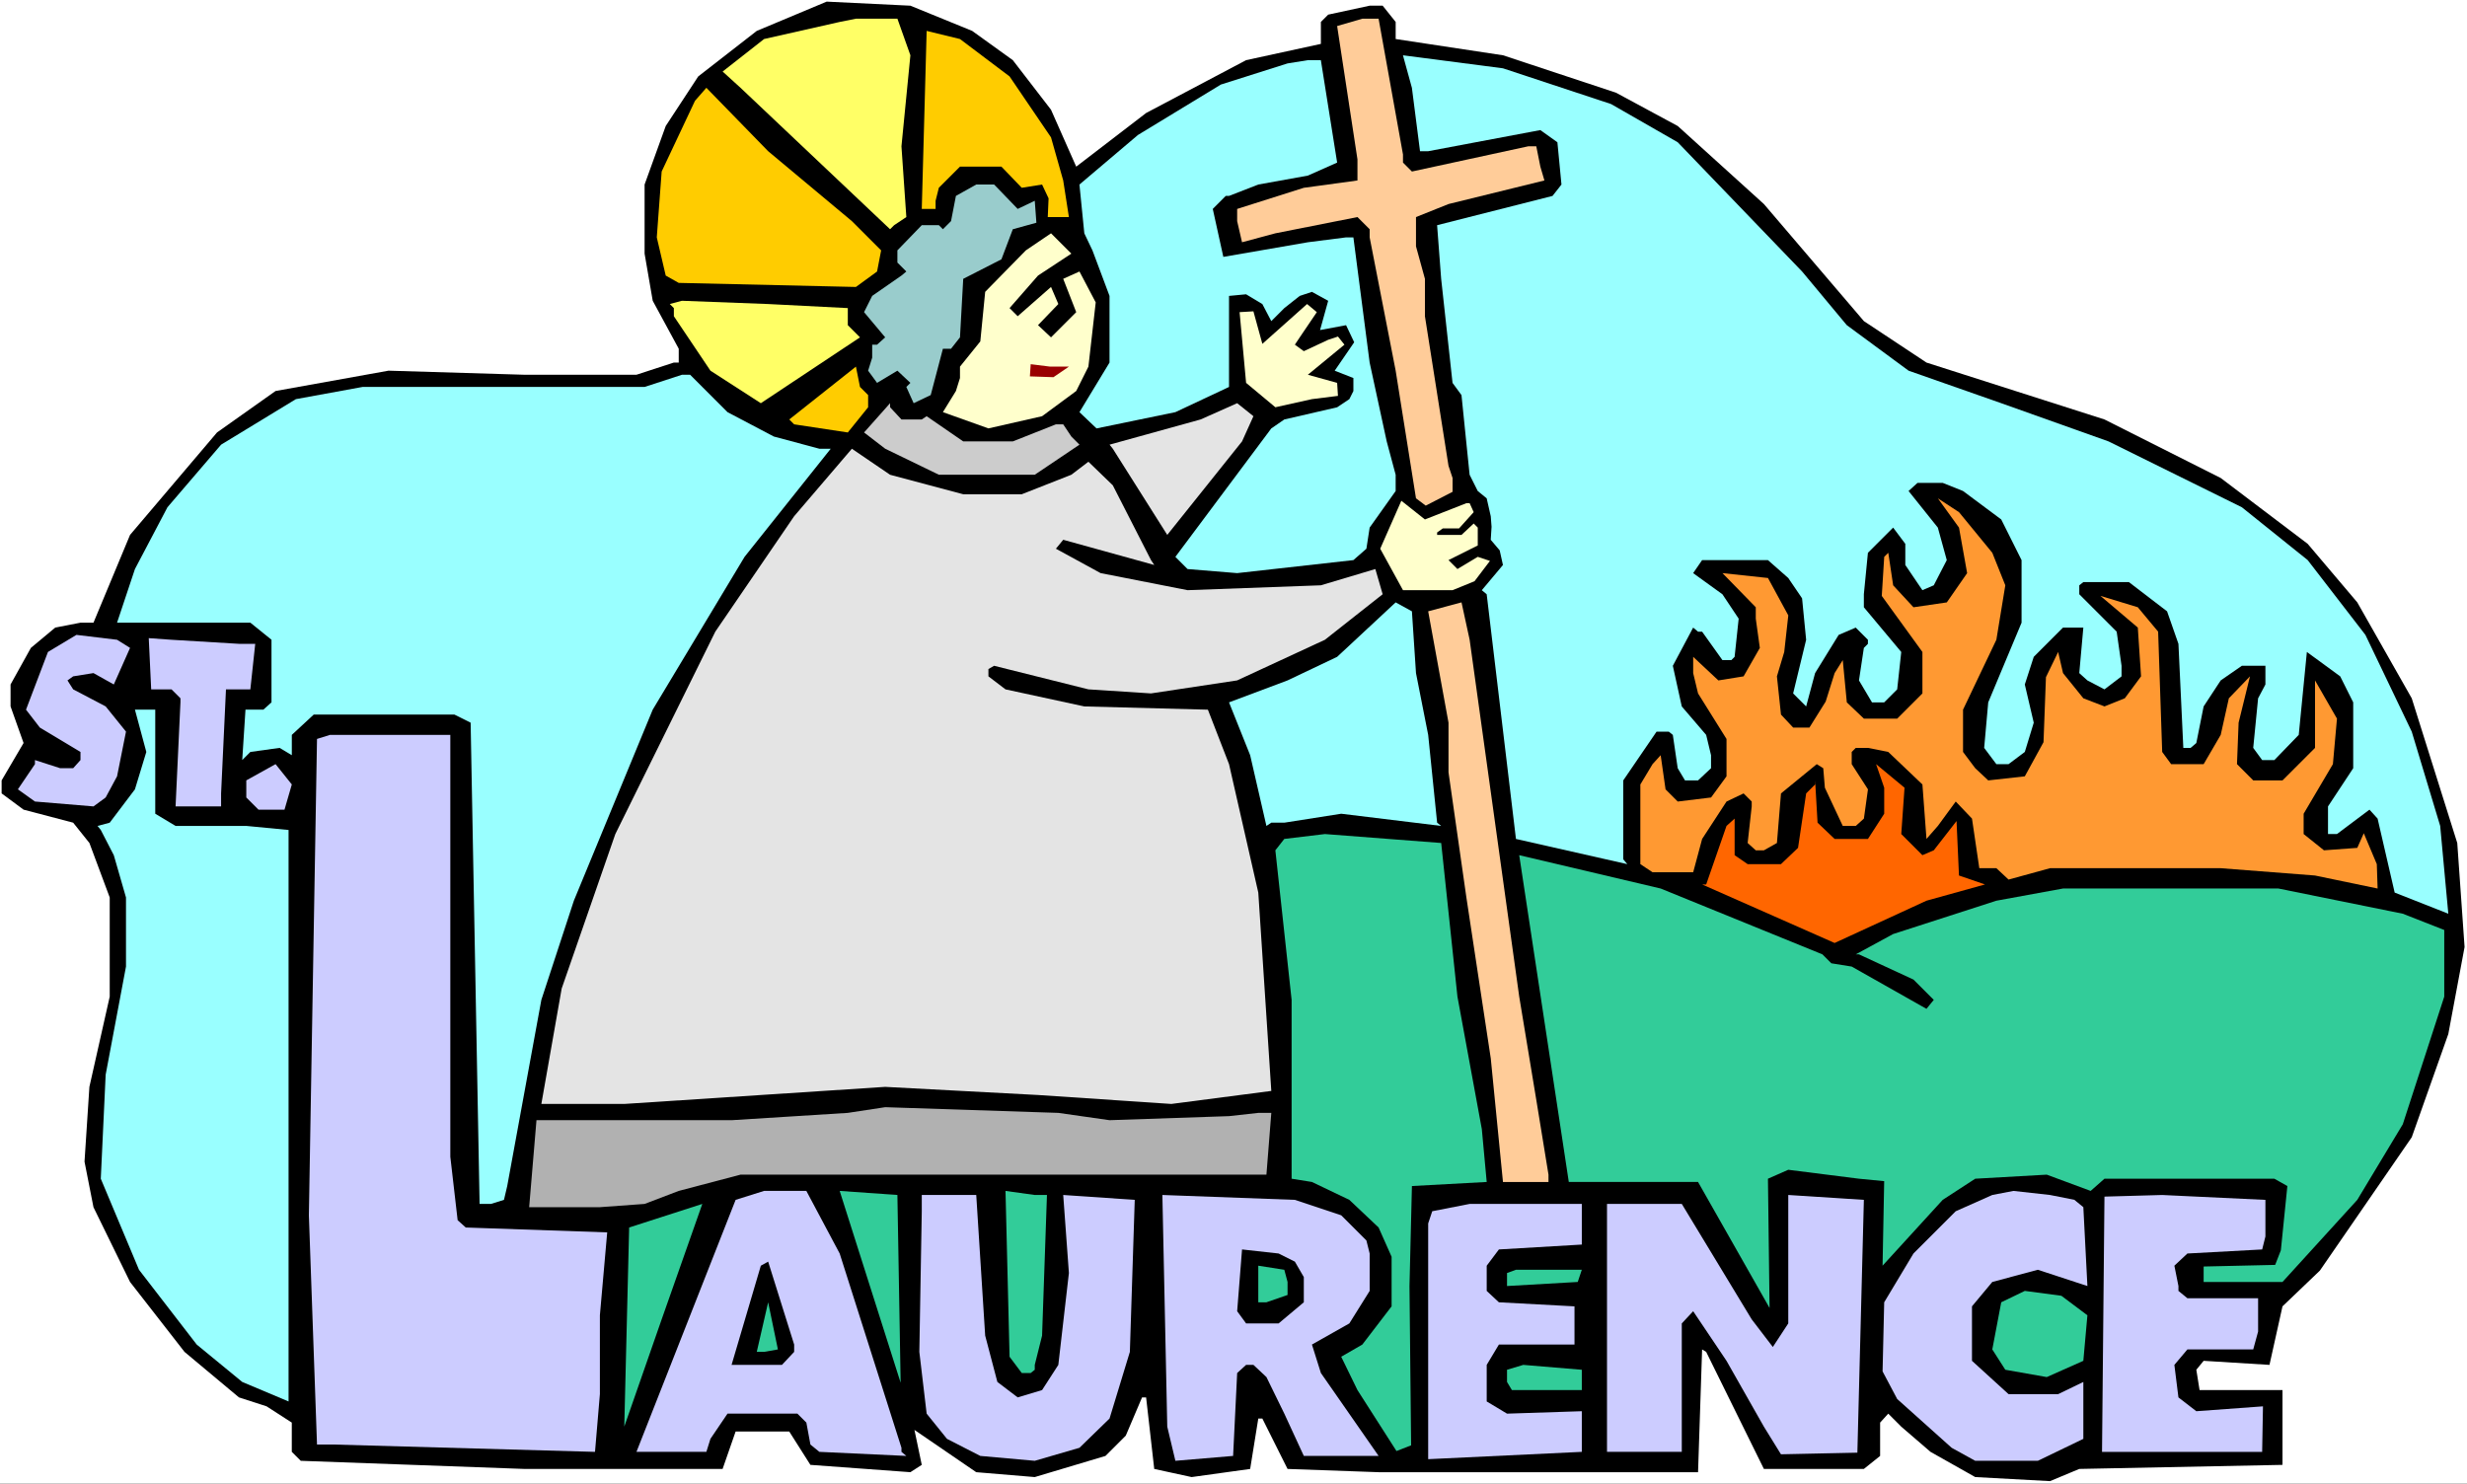
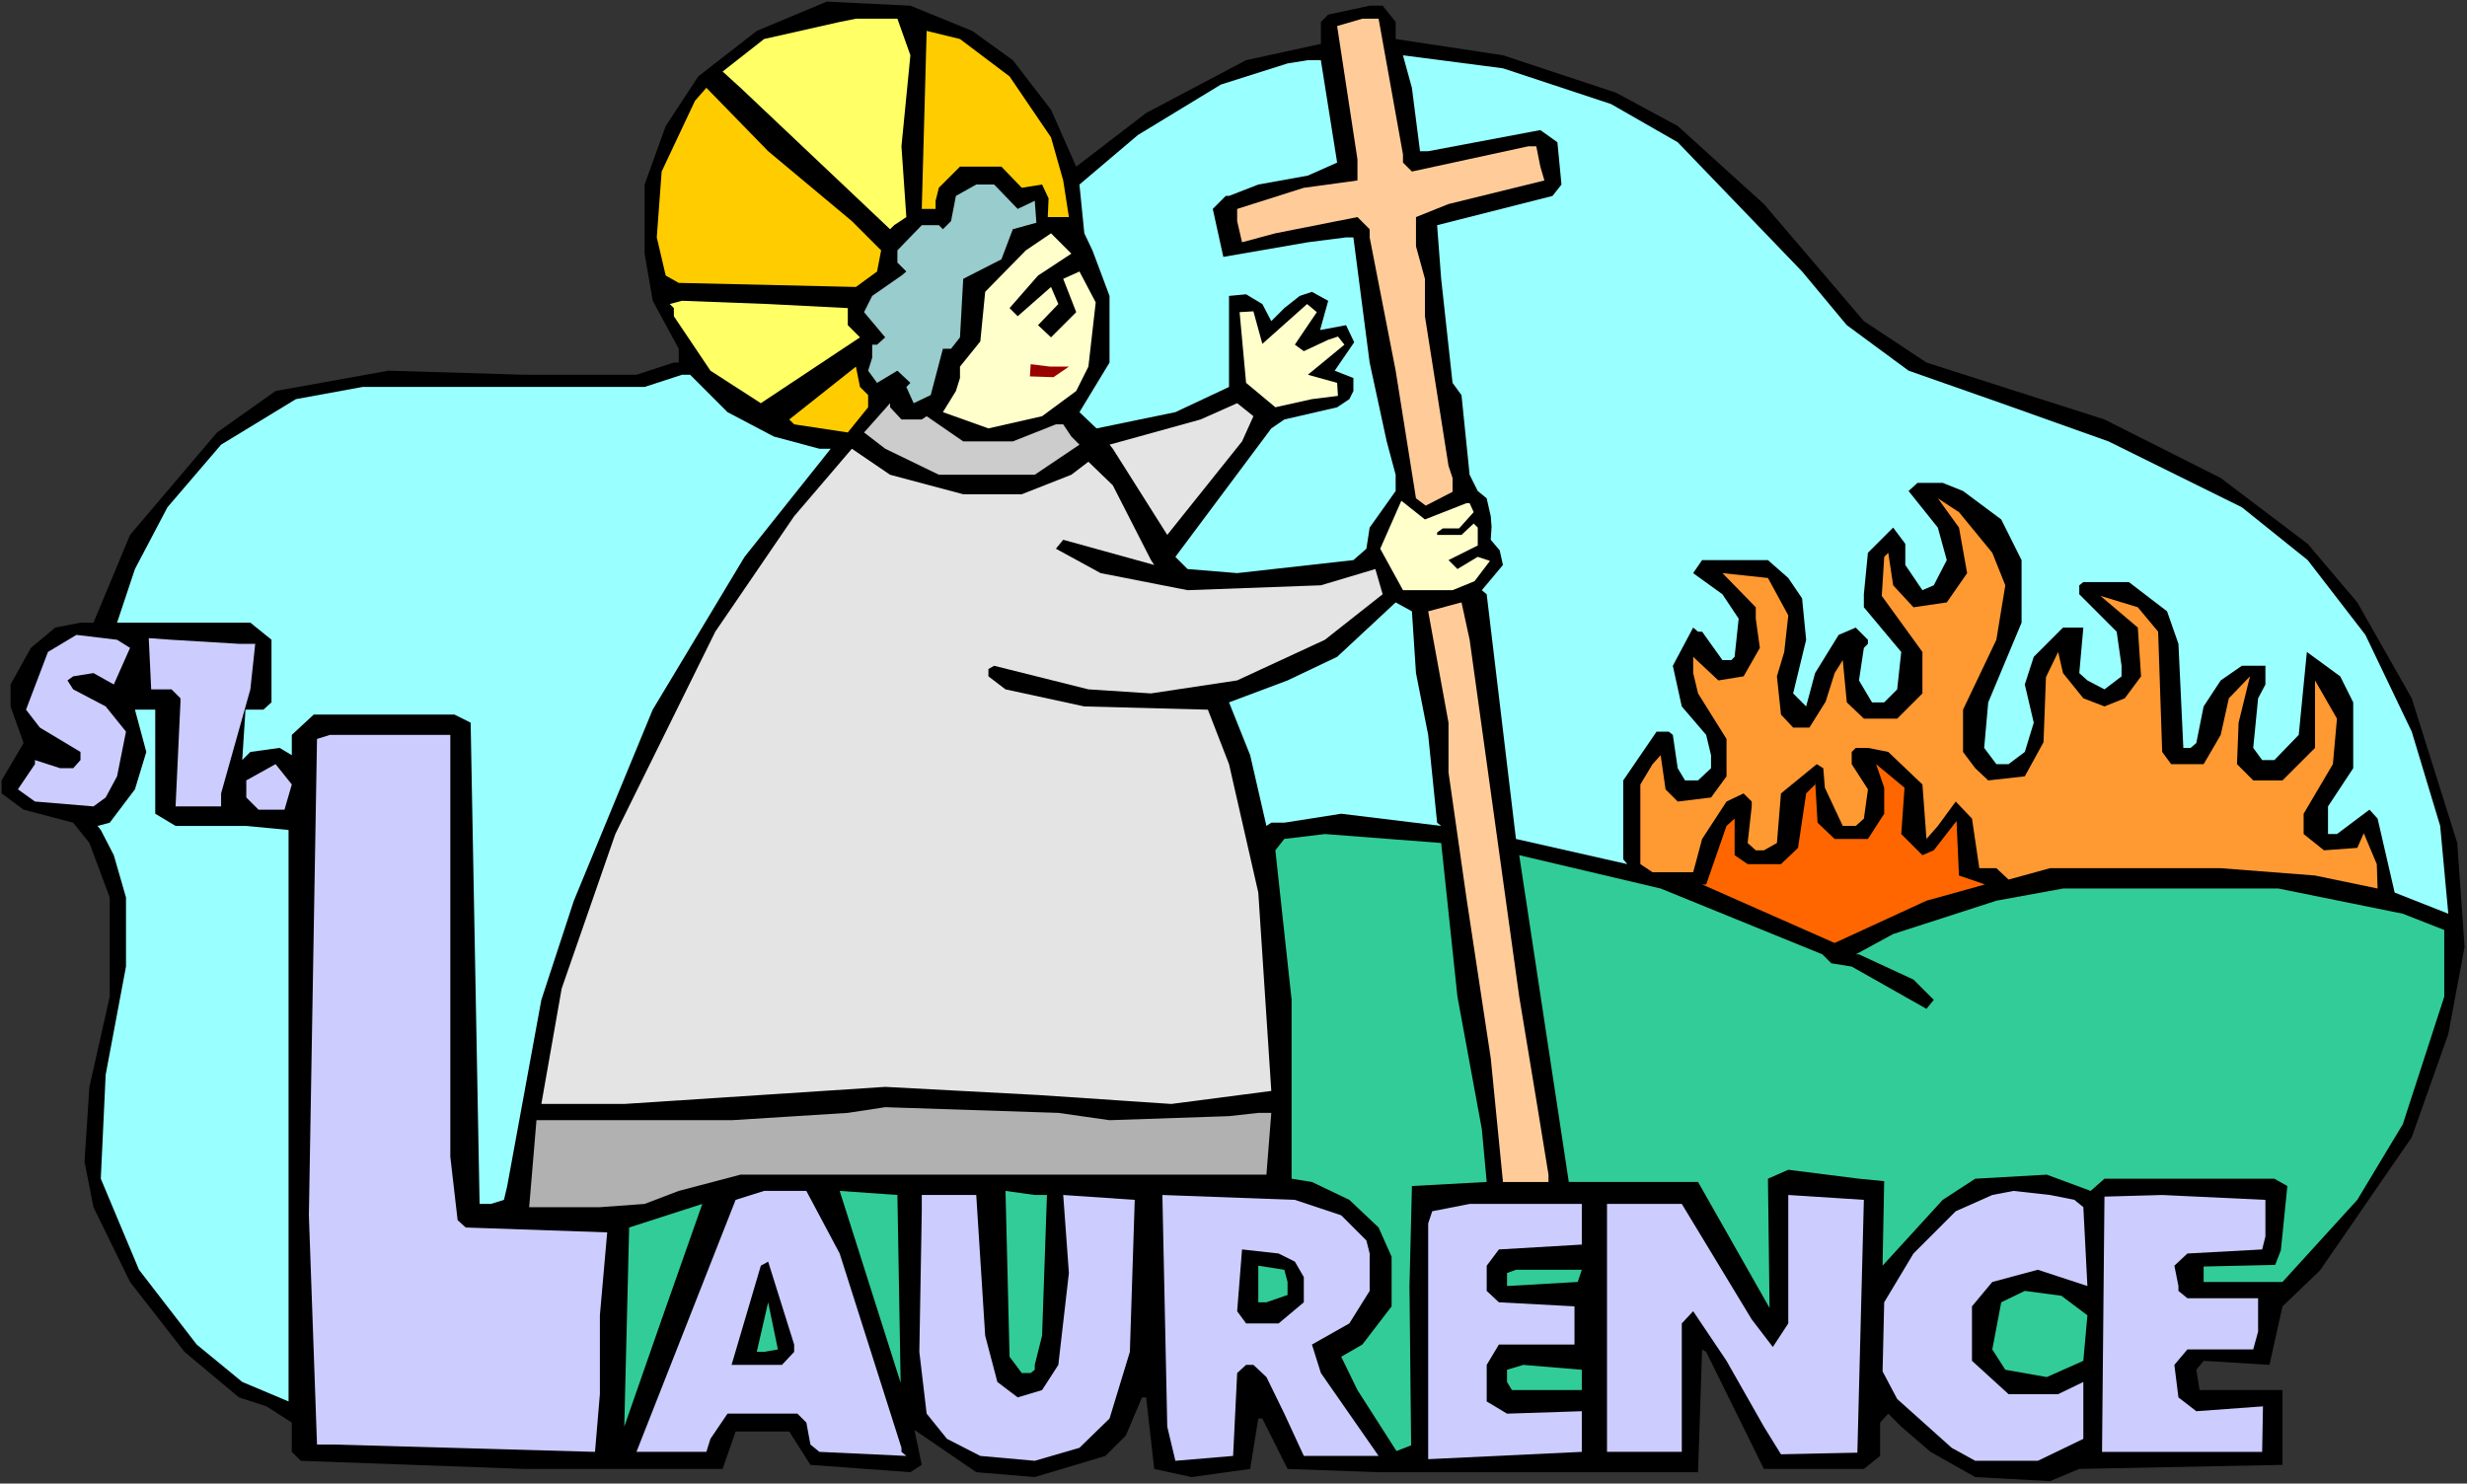
<svg xmlns="http://www.w3.org/2000/svg" xmlns:ns1="http://sodipodi.sourceforge.net/DTD/sodipodi-0.dtd" xmlns:ns2="http://www.inkscape.org/namespaces/inkscape" version="1.0" width="129.766mm" height="78.044mm" id="svg48" ns1:docname="Laurence.wmf">
  <rect width="100%" height="100%" fill="#333333" stroke="none" />
  <ns1:namedview id="namedview48" pagecolor="#ffffff" bordercolor="#000000" borderopacity="0.25" ns2:showpageshadow="2" ns2:pageopacity="0.0" ns2:pagecheckerboard="0" ns2:deskcolor="#d1d1d1" ns2:document-units="mm" />
  <defs id="defs1">
    <pattern id="WMFhbasepattern" patternUnits="userSpaceOnUse" width="6" height="6" x="0" y="0" />
  </defs>
-   <path style="fill:#ffffff;fill-opacity:1;fill-rule:evenodd;stroke:none" d="M 0,294.97 H 490.455 V 0 H 0 Z" id="path1" />
  <path style="fill:#000000;fill-opacity:1;fill-rule:evenodd;stroke:none" d="m 193.273,6.142 8.08,5.819 7.595,9.859 5.01,11.314 13.898,-10.667 19.877,-10.506 14.867,-3.233 V 4.364 l 1.454,-1.455 8.242,-1.778 h 2.586 l 2.586,3.233 v 3.394 l 21.331,3.233 22.462,7.435 12.282,6.627 17.13,15.516 19.877,23.274 12.443,8.243 35.39,11.314 23.109,11.637 17.291,13.092 9.858,11.637 10.827,19.072 9.05,28.77 1.454,20.688 -3.232,17.294 -7.272,20.527 -18.261,26.507 -7.434,7.112 -2.586,11.637 -13.09,-0.808 -1.454,1.778 0.646,4.041 h 16.483 v 14.87 l -40.4,0.808 -5.818,2.424 -14.867,-0.808 -8.888,-5.01 -5.818,-5.01 -2.586,-2.586 -1.616,1.778 v 6.627 l -3.232,2.586 H 350.672 l -11.474,-23.274 -0.808,-0.485 -0.808,24.406 h -63.509 l -18.099,-0.647 -5.01,-10.021 h -0.808 l -1.616,10.021 -11.635,1.616 -7.434,-1.616 -1.616,-14.223 h -0.808 l -3.232,7.596 -4.04,4.041 -14.059,4.202 -11.635,-0.97 -12.282,-8.405 1.454,6.95 -2.262,1.455 -19.877,-1.455 -4.202,-6.627 h -10.666 l -2.586,7.435 h -39.43 l -44.44,-1.616 -1.778,-1.778 v -5.819 l -5.01,-3.233 -5.494,-1.778 -10.827,-9.051 -10.827,-13.9 -7.272,-14.87 -1.778,-9.051 0.97,-14.87 4.04,-17.941 V 178.437 L 17.776,167.608 14.544,163.567 4.686,160.981 0.323,157.749 v -2.586 l 4.363,-7.435 -2.586,-7.273 v -4.364 l 4.04,-7.273 4.848,-4.041 5.01,-0.97 h 2.586 l 7.272,-17.456 17.291,-20.365 11.635,-8.243 22.462,-4.041 26.987,0.808 h 22.301 l 7.434,-2.424 h 0.97 v -2.748 l -5.171,-9.536 -1.616,-9.374 V 36.689 l 4.202,-11.637 6.464,-9.859 11.635,-9.051 13.898,-5.819 16.645,0.808 z" id="path2" />
  <path style="fill:#ffff66;fill-opacity:1;fill-rule:evenodd;stroke:none" d="m 180.992,10.991 -1.778,18.102 0.97,14.062 -2.424,1.616 -0.808,0.808 -29.734,-28.123 -3.555,-3.233 8.242,-6.465 15.029,-3.394 3.232,-0.647 h 8.242 z" id="path3" />
  <path style="fill:#ffcc99;fill-opacity:1;fill-rule:evenodd;stroke:none" d="m 278.921,30.709 v 1.616 l 1.778,1.778 23.109,-5.01 h 1.616 l 0.808,4.041 0.808,2.748 -19.069,4.687 -6.464,2.586 v 5.819 l 1.778,6.465 v 7.435 l 4.686,29.739 0.808,2.424 v 2.748 l -5.333,2.748 -1.939,-1.455 -4.04,-25.376 -5.171,-26.507 v -1.616 l -2.424,-2.424 -16.322,3.233 -6.626,1.778 -0.97,-4.202 v -2.424 l 13.251,-4.202 10.666,-1.455 v -4.202 l -4.04,-26.507 5.01,-1.455 h 3.232 z" id="path4" />
  <path style="fill:#ffcc00;fill-opacity:1;fill-rule:evenodd;stroke:none" d="m 200.707,15.193 8.242,12.122 2.424,8.566 1.131,7.273 h -4.202 l 0.162,-3.717 -1.293,-2.748 -4.04,0.647 -4.04,-4.202 h -8.242 l -4.202,4.202 -0.646,2.586 v 1.616 h -2.747 l 0.97,-35.396 6.626,1.616 z" id="path5" />
  <path style="fill:#99ffff;fill-opacity:1;fill-rule:evenodd;stroke:none" d="m 320.291,20.688 13.251,7.596 24.725,25.699 8.888,10.667 12.282,9.051 18.422,6.465 21.331,7.596 26.502,13.092 13.09,10.506 11.474,14.87 9.211,19.234 5.656,18.749 1.616,17.456 -10.666,-4.202 -3.394,-14.708 -1.616,-1.778 -6.464,4.849 h -1.778 v -5.495 l 5.01,-7.596 v -13.092 l -2.586,-5.172 -6.626,-4.849 -1.616,16.486 -4.848,5.01 h -2.424 l -1.778,-2.424 0.97,-9.859 1.454,-2.748 v -3.717 h -4.686 l -4.202,2.909 -3.394,5.172 -1.454,7.273 -1.131,0.97 h -1.454 l -0.97,-20.688 -2.262,-6.465 -7.595,-5.819 h -9.05 l -0.808,0.647 v 1.778 l 7.434,7.435 0.97,6.788 v 2.101 l -3.394,2.586 -3.394,-1.778 -1.616,-1.455 0.808,-9.051 h -4.04 l -5.818,5.819 -1.778,5.495 1.778,7.596 -1.778,5.819 -3.232,2.424 h -2.424 l -2.424,-3.233 0.808,-9.051 6.626,-15.839 v -12.445 l -4.04,-8.081 -7.595,-5.657 -4.04,-1.616 h -5.01 l -1.778,1.616 5.818,7.273 1.778,6.465 -2.586,5.01 -2.262,0.97 -3.394,-5.01 v -4.202 l -2.424,-3.233 -5.01,5.01 -0.808,8.243 v 2.586 l 7.434,8.89 -0.808,7.435 -2.586,2.586 h -2.424 l -2.586,-4.364 0.97,-6.465 0.808,-0.808 v -0.808 l -2.424,-2.424 -3.394,1.455 -4.686,7.596 -1.778,6.627 -2.586,-2.586 2.586,-10.667 -0.808,-8.243 -2.747,-4.041 -4.04,-3.556 h -13.09 l -1.778,2.586 5.818,4.202 3.232,4.849 -0.808,7.596 -0.646,0.647 h -1.778 l -4.04,-5.657 h -0.808 l -0.97,-0.808 -4.04,7.596 1.778,8.081 4.848,5.657 0.97,4.041 v 2.586 l -2.586,2.424 h -2.586 l -1.454,-2.424 -0.97,-6.627 -0.808,-0.647 h -2.424 l -6.626,9.698 v 15.678 l 0.808,0.97 -22.139,-5.01 -5.818,-48.65 -0.97,-0.808 4.202,-5.01 -0.646,-2.909 -1.778,-2.101 0.162,-2.586 -0.162,-2.101 -0.808,-3.556 -1.778,-1.455 -1.616,-3.233 -1.616,-15.84 -1.778,-2.424 -2.262,-20.688 -0.808,-10.667 22.947,-5.819 1.778,-2.263 -0.808,-8.405 -3.394,-2.424 -22.301,4.202 h -1.616 l -1.616,-12.607 -1.778,-6.465 19.877,2.586 z" id="path6" />
  <path style="fill:#99ffff;fill-opacity:1;fill-rule:evenodd;stroke:none" d="m 265.832,32.326 -5.818,2.586 -9.858,1.778 -5.818,2.263 h -0.646 l -2.586,2.586 2.101,9.536 16.806,-2.909 7.595,-0.97 h 1.454 l 3.232,24.891 3.394,15.678 1.778,6.627 v 3.233 l -5.171,7.273 -0.646,4.202 -2.586,2.263 -23.109,2.586 -9.858,-0.808 -2.424,-2.424 19.069,-25.537 2.586,-1.778 10.504,-2.424 2.424,-1.616 0.808,-1.616 v -2.586 l -3.717,-1.455 3.878,-5.657 -1.616,-3.394 -5.171,0.97 1.616,-5.819 -3.232,-1.778 -2.424,0.808 -3.07,2.424 -2.586,2.586 -1.778,-3.394 -3.232,-1.94 -3.394,0.323 v 18.102 l -10.666,5.01 -15.675,3.233 -3.394,-3.233 5.979,-9.859 v -13.253 l -3.394,-9.051 -1.616,-3.394 -0.97,-9.698 11.635,-9.859 16.483,-10.021 13.251,-4.202 4.04,-0.647 h 2.586 z" id="path7" />
  <path style="fill:#ffcc00;fill-opacity:1;fill-rule:evenodd;stroke:none" d="m 169.357,43.963 5.818,5.819 -0.808,4.202 -4.202,3.071 -35.229,-0.808 -2.586,-1.455 -1.778,-7.596 0.97,-13.092 6.626,-14.062 2.262,-2.586 12.282,12.607 z" id="path8" />
  <path style="fill:#99cccc;fill-opacity:1;fill-rule:evenodd;stroke:none" d="m 202.323,41.538 3.394,-1.616 0.323,4.364 -4.686,1.293 -2.262,5.98 -7.595,3.879 -0.646,11.637 -1.778,2.263 h -1.616 l -2.424,9.213 -3.394,1.616 -1.454,-3.233 0.808,-0.808 -2.586,-2.424 -4.04,2.424 -1.778,-2.424 0.808,-2.586 v -2.586 h 0.97 l 1.616,-1.455 -4.202,-5.01 1.616,-3.233 5.818,-4.041 0.97,-0.808 -1.778,-1.778 v -2.424 l 4.848,-5.01 h 3.394 l 0.808,0.808 1.616,-1.616 0.97,-5.01 4.04,-2.263 h 3.555 z" id="path9" />
  <path style="fill:#ffffcc;fill-opacity:1;fill-rule:evenodd;stroke:none" d="m 206.363,54.792 -5.656,6.465 1.616,1.616 6.626,-5.819 1.454,3.394 -4.04,4.202 2.586,2.424 5.01,-5.01 -2.586,-6.627 3.232,-1.455 3.232,6.142 -1.454,12.769 -2.424,4.849 -6.787,5.01 -10.666,2.424 -9.05,-3.233 2.586,-4.202 0.808,-2.586 V 72.894 l 4.04,-5.01 0.97,-9.859 8.08,-8.243 5.01,-3.394 4.04,4.041 z" id="path10" />
  <path style="fill:#ffff66;fill-opacity:1;fill-rule:evenodd;stroke:none" d="m 168.549,61.257 v 3.394 l 2.424,2.424 -19.715,13.092 -10.019,-6.465 -7.272,-10.829 v -1.616 l -0.808,-0.808 2.424,-0.647 17.13,0.647 z" id="path11" />
  <path style="fill:#ffffcc;fill-opacity:1;fill-rule:evenodd;stroke:none" d="m 250.965,68.368 8.888,-7.92 1.939,1.616 -3.394,5.01 -0.97,1.455 1.778,1.293 4.848,-2.263 1.939,-0.647 1.293,1.616 -7.272,5.98 5.818,1.616 0.162,2.586 -5.171,0.647 -7.272,1.616 -5.818,-4.849 -1.293,-14.062 2.747,-0.162 z" id="path12" />
  <path style="fill:#990000;fill-opacity:1;fill-rule:evenodd;stroke:none" d="m 212.504,72.894 -3.07,2.101 -4.686,-0.162 0.162,-2.424 3.878,0.485 z" id="path13" />
  <path style="fill:#ffcc00;fill-opacity:1;fill-rule:evenodd;stroke:none" d="m 172.589,78.551 v 2.424 l -4.04,5.01 -10.666,-1.616 -0.97,-0.97 13.251,-10.506 0.808,4.041 z" id="path14" />
  <path style="fill:#99ffff;fill-opacity:1;fill-rule:evenodd;stroke:none" d="m 144.632,81.945 9.211,4.849 9.05,2.424 h 2.262 l -17.13,21.496 -18.261,30.386 -15.675,37.982 -6.464,19.719 -6.787,37.013 -0.646,2.748 -2.586,0.808 H 95.344 L 93.566,143.687 90.334,142.071 H 62.378 l -4.363,4.041 v 4.041 l -2.424,-1.455 -5.818,0.808 -1.616,1.616 0.646,-10.021 h 3.555 l 1.616,-1.455 v -12.445 l -4.202,-3.394 H 23.27 L 26.826,113.139 33.29,100.856 43.955,88.41 58.822,79.359 72.074,76.935 h 56.075 l 7.434,-2.424 h 1.616 z" id="path15" />
  <path style="fill:#cccccc;fill-opacity:1;fill-rule:evenodd;stroke:none" d="m 179.214,83.4 h 4.04 l 0.97,-0.647 7.272,5.01 h 9.858 l 8.565,-3.394 h 1.454 l 1.616,2.424 1.616,1.616 -8.888,5.98 h -19.069 l -10.666,-5.172 -4.202,-3.233 5.171,-5.819 v 0.808 z" id="path16" />
  <path style="fill:#e4e4e4;fill-opacity:1;fill-rule:evenodd;stroke:none" d="m 246.925,87.764 -14.867,18.587 -10.827,-17.133 -0.646,-0.808 18.099,-5.01 7.272,-3.233 3.232,2.586 z" id="path17" />
  <path style="fill:#e4e4e4;fill-opacity:1;fill-rule:evenodd;stroke:none" d="m 191.496,98.27 h 11.635 l 9.858,-3.879 3.394,-2.586 4.848,4.687 7.595,14.87 0.646,0.97 -18.099,-5.01 -1.454,1.778 8.888,4.849 17.291,3.394 26.502,-0.97 10.827,-3.233 1.454,5.01 -11.474,9.051 -17.453,8.081 -17.13,2.586 -12.443,-0.808 -18.746,-4.687 -1.131,0.647 v 1.455 l 3.394,2.586 15.675,3.394 24.563,0.647 4.202,10.829 5.818,25.537 2.586,39.437 -19.877,2.586 -26.502,-1.778 -30.381,-1.616 -51.874,3.394 h -16.483 l 4.04,-22.951 10.666,-30.709 19.877,-40.245 15.675,-22.951 11.474,-13.415 7.595,5.172 z" id="path18" />
  <path style="fill:#ff9932;fill-opacity:1;fill-rule:evenodd;stroke:none" d="m 396.081,109.907 2.586,6.465 -1.778,10.829 -6.626,13.9 v 8.405 l 2.424,3.233 2.586,2.424 7.272,-0.808 3.717,-6.788 0.485,-12.93 2.424,-5.01 0.97,4.202 4.04,5.01 4.202,1.616 4.04,-1.616 3.232,-4.364 -0.646,-9.698 -7.434,-6.303 7.434,2.263 4.04,4.849 0.808,23.921 1.778,2.424 h 6.464 l 3.394,-5.819 1.616,-7.273 4.202,-4.364 -2.262,9.213 -0.323,8.243 3.232,3.233 h 5.818 l 6.464,-6.465 v -13.415 l 4.363,7.596 -0.808,9.051 -5.818,9.859 v 4.041 l 4.04,3.233 6.626,-0.485 1.293,-2.909 2.586,6.142 0.162,4.849 -12.443,-2.586 -18.746,-1.455 h -33.936 l -8.242,2.263 -2.424,-2.263 h -3.394 l -1.454,-9.859 -3.232,-3.394 -3.555,4.849 -2.262,2.586 -0.808,-10.829 -6.787,-6.465 -4.04,-0.808 h -2.424 l -0.808,0.808 v 2.424 l 3.232,5.01 -0.808,5.819 -1.616,1.455 h -2.586 l -3.555,-7.596 -0.323,-3.879 -1.293,-0.808 -7.11,5.819 -0.808,9.859 -2.586,1.455 h -1.616 l -1.616,-1.455 0.808,-7.273 v -0.97 l -1.616,-1.616 -3.394,1.616 -4.848,7.435 -1.778,6.627 h -8.08 l -2.424,-1.616 v -15.839 l 2.424,-4.041 1.616,-1.778 0.97,6.788 2.424,2.424 6.626,-0.808 3.07,-4.202 v -7.435 l -5.656,-9.051 -0.97,-4.041 v -3.233 l 5.01,4.687 5.01,-0.808 3.232,-5.657 -0.808,-5.819 v -2.263 l -6.626,-6.788 9.05,0.97 4.04,7.435 -0.808,7.273 -1.454,4.849 0.808,7.596 2.424,2.586 h 3.232 l 3.232,-5.172 1.778,-5.657 1.616,-2.586 0.808,8.405 3.394,3.233 h 6.626 l 5.01,-5.01 v -8.243 l -8.08,-11.152 0.485,-7.758 0.808,-0.808 0.97,6.465 4.04,4.364 6.626,-0.97 4.04,-5.819 -1.616,-9.051 -4.202,-5.819 4.202,2.748 z" id="path19" />
  <path style="fill:#ffffcc;fill-opacity:1;fill-rule:evenodd;stroke:none" d="m 292.98,101.825 -2.909,3.233 h -3.232 l -1.131,0.808 v 0.485 h 4.848 l 2.424,-2.263 0.808,0.808 v 3.556 l -5.818,2.909 1.778,1.778 4.04,-2.424 2.424,0.808 -3.07,4.041 -4.363,1.778 h -9.858 l -4.525,-8.243 4.202,-9.536 4.686,3.717 8.242,-3.233 h 0.646 z" id="path20" />
  <path style="fill:#99ffff;fill-opacity:1;fill-rule:evenodd;stroke:none" d="m 281.507,133.828 2.424,12.284 1.778,17.456 0.808,0.647 -19.877,-2.424 -11.312,1.778 h -2.586 l -0.97,0.647 -3.232,-14.062 -4.202,-10.506 11.635,-4.364 9.858,-4.687 11.635,-10.829 3.232,1.778 z" id="path21" />
  <path style="fill:#ffcc99;fill-opacity:1;fill-rule:evenodd;stroke:none" d="m 302.03,198.155 3.394,20.527 2.424,14.87 v 1.455 h -9.05 l -2.424,-24.567 -4.848,-32.002 -3.555,-24.891 v -9.859 l -4.04,-22.143 6.626,-1.778 1.616,7.435 z" id="path22" />
  <path style="fill:#ccccff;fill-opacity:1;fill-rule:evenodd;stroke:none" d="m 25.856,128.817 -3.232,7.273 -4.04,-2.263 -4.04,0.647 -1.131,0.808 1.131,1.778 6.464,3.394 4.04,5.01 -1.778,8.89 -2.262,4.202 -2.424,1.778 -11.635,-0.97 -3.394,-2.424 3.394,-5.01 v -0.808 l 5.01,1.616 h 2.586 l 1.454,-1.616 v -1.616 l -8.08,-4.849 -2.747,-3.556 4.363,-11.476 5.656,-3.394 8.08,0.97 z" id="path23" />
-   <path style="fill:#ccccff;fill-opacity:1;fill-rule:evenodd;stroke:none" d="m 50.742,128.009 -0.97,9.051 H 44.925 L 43.955,157.749 v 2.586 h -9.05 l 0.97,-20.688 v -0.808 l -1.778,-1.778 h -4.04 l -0.485,-10.183 4.525,0.323 13.413,0.808 z" id="path24" />
+   <path style="fill:#ccccff;fill-opacity:1;fill-rule:evenodd;stroke:none" d="m 50.742,128.009 -0.97,9.051 L 43.955,157.749 v 2.586 h -9.05 l 0.97,-20.688 v -0.808 l -1.778,-1.778 h -4.04 l -0.485,-10.183 4.525,0.323 13.413,0.808 z" id="path24" />
  <path style="fill:#99ffff;fill-opacity:1;fill-rule:evenodd;stroke:none" d="m 30.866,161.789 4.04,2.424 h 14.059 l 8.403,0.808 v 113.624 l -9.211,-3.879 -9.05,-7.435 -11.474,-14.87 -7.595,-18.102 0.97,-20.688 4.04,-21.496 v -13.738 l -2.424,-8.405 -2.586,-5.01 -0.646,-0.808 2.424,-0.647 5.01,-6.627 2.262,-7.435 -2.262,-8.405 h 4.04 z" id="path25" />
  <path style="fill:#ccccff;fill-opacity:1;fill-rule:evenodd;stroke:none" d="m 89.526,201.388 v 28.608 l 1.454,12.607 1.616,1.455 28.118,0.97 -1.454,16.486 v 15.678 l -0.97,11.476 -51.874,-1.455 h -3.394 l -1.616,-45.579 1.616,-94.714 2.586,-0.808 h 23.917 z" id="path26" />
  <path style="fill:#ccccff;fill-opacity:1;fill-rule:evenodd;stroke:none" d="m 56.56,160.981 h -5.171 l -2.424,-2.424 v -3.394 l 5.818,-3.233 3.232,4.041 z" id="path27" />
  <path style="fill:#ff6600;fill-opacity:1;fill-rule:evenodd;stroke:none" d="m 377.982,165.83 4.202,4.202 2.262,-0.97 4.525,-5.819 0.485,10.829 5.171,1.778 -11.635,3.233 -18.261,8.405 -26.341,-11.637 h 0.808 l 4.04,-11.637 1.616,-1.455 v 7.273 l 2.586,1.778 h 6.626 l 3.394,-3.233 1.616,-10.829 1.778,-1.778 v -0.808 l 0.485,8.405 3.394,3.233 h 6.626 l 3.232,-5.01 v -5.172 l -1.616,-4.687 5.656,4.687 z" id="path28" />
  <path style="fill:#32cc99;fill-opacity:1;fill-rule:evenodd;stroke:none" d="m 289.748,198.155 4.848,26.345 0.97,10.506 -14.867,0.808 -0.485,19.88 0.323,31.679 -2.909,1.131 -7.757,-12.122 -3.232,-6.627 4.202,-2.424 5.818,-7.596 v -9.859 l -2.586,-5.819 -5.818,-5.495 -7.434,-3.556 -4.04,-0.647 V 198.802 l -3.232,-29.739 1.778,-2.263 8.08,-0.97 23.109,1.778 z" id="path29" />
  <path style="fill:#32cc99;fill-opacity:1;fill-rule:evenodd;stroke:none" d="m 362.307,189.751 1.778,1.778 4.04,0.647 14.867,8.405 1.454,-1.778 -4.04,-4.041 -10.827,-5.01 h -0.646 l 7.434,-4.041 20.523,-6.627 13.251,-2.424 h 42.824 l 24.725,5.01 8.242,3.233 v 13.253 l -8.242,25.376 -9.05,15.031 -14.867,16.324 H 438.097 v -3.071 l 14.221,-0.323 1.131,-2.909 1.293,-12.769 -2.586,-1.455 h -33.774 l -2.747,2.424 -8.726,-3.233 -14.221,0.808 -6.464,4.202 -11.958,13.092 0.323,-16.809 -5.01,-0.485 -14.059,-1.778 -4.04,1.778 0.323,25.699 -14.221,-25.052 h -25.694 l -9.858,-64.974 28.118,6.627 z" id="path30" />
  <path style="fill:#b1b1b1;fill-opacity:1;fill-rule:evenodd;stroke:none" d="m 220.584,222.723 23.755,-0.808 5.818,-0.647 h 2.586 l -0.97,12.284 H 147.217 l -12.282,3.233 -6.787,2.586 -8.888,0.647 h -14.059 l 1.454,-17.294 h 38.784 l 23.109,-1.455 7.434,-1.131 34.421,1.131 z" id="path31" />
  <path style="fill:#ccccff;fill-opacity:1;fill-rule:evenodd;stroke:none" d="m 166.933,249.23 12.282,38.629 v 0.808 l 0.97,0.808 -17.291,-0.808 -1.778,-1.455 -0.808,-4.364 -1.778,-1.778 h -13.898 l -3.394,5.01 -0.808,2.586 h -13.898 l 19.715,-50.105 5.656,-1.778 h 8.403 z" id="path32" />
  <path style="fill:#32cc99;fill-opacity:1;fill-rule:evenodd;stroke:none" d="m 179.053,274.928 -12.12,-38.144 11.474,0.808 z" id="path33" />
  <path style="fill:#32cc99;fill-opacity:1;fill-rule:evenodd;stroke:none" d="m 208.141,237.593 -0.97,27.962 -1.454,5.819 v 0.97 l -0.808,0.647 h -1.778 l -2.424,-3.233 -0.808,-32.972 5.818,0.808 z" id="path34" />
  <path style="fill:#ccccff;fill-opacity:1;fill-rule:evenodd;stroke:none" d="m 412.403,238.562 1.778,1.455 0.808,15.678 -9.858,-3.233 -9.05,2.424 -4.04,4.849 v 10.829 l 7.272,6.627 h 9.858 l 5.01,-2.424 v 11.314 l -9.05,4.364 h -12.443 l -4.686,-2.586 -10.827,-9.698 -2.909,-5.495 0.323,-13.738 5.818,-9.698 8.403,-8.405 7.272,-3.233 4.202,-0.808 7.272,0.808 z" id="path35" />
  <path style="fill:#ccccff;fill-opacity:1;fill-rule:evenodd;stroke:none" d="m 195.859,265.554 2.424,9.213 4.04,3.071 4.848,-1.455 3.232,-5.01 2.101,-18.264 -1.131,-15.516 14.221,0.97 -0.97,30.224 -4.04,13.253 -5.979,5.819 -8.888,2.586 -10.827,-0.97 -6.626,-3.394 -4.04,-5.01 -1.454,-12.284 0.485,-27.962 v -3.233 h 10.827 z" id="path36" />
  <path style="fill:#ccccff;fill-opacity:1;fill-rule:evenodd;stroke:none" d="m 266.64,241.633 5.01,5.01 0.646,2.586 v 7.435 l -4.04,6.465 -7.434,4.202 1.778,5.657 11.474,16.486 h -14.867 l -3.878,-8.405 -3.555,-7.273 -2.586,-2.424 h -1.454 l -1.778,1.616 -0.808,16.486 -11.474,0.97 -1.616,-6.788 -0.97,-46.064 26.341,0.97 z" id="path37" />
  <path style="fill:#ccccff;fill-opacity:1;fill-rule:evenodd;stroke:none" d="m 369.256,288.828 -15.19,0.323 -3.394,-5.495 -7.434,-13.092 -6.626,-9.859 -2.262,2.424 v 25.537 h -14.867 v -49.296 h 14.867 l 13.898,22.951 4.202,5.495 3.07,-4.687 v -25.537 l 15.029,0.97 z" id="path38" />
  <path style="fill:#ccccff;fill-opacity:1;fill-rule:evenodd;stroke:none" d="m 450.379,245.836 -0.646,2.586 -14.867,0.808 -2.586,2.424 0.808,4.041 v 0.97 l 1.778,1.455 h 14.059 v 6.627 l -0.97,3.556 h -13.09 l -2.586,3.071 0.808,6.465 3.555,2.748 13.251,-0.97 -0.162,9.051 h -31.835 l 0.485,-50.751 11.474,-0.323 20.523,0.97 z" id="path39" />
  <path style="fill:#32cc99;fill-opacity:1;fill-rule:evenodd;stroke:none" d="m 124.109,283.656 0.97,-39.599 14.544,-4.687 -8.08,22.951 z" id="path40" />
  <path style="fill:#ccccff;fill-opacity:1;fill-rule:evenodd;stroke:none" d="m 314.473,247.452 -16.483,0.97 -2.424,3.233 v 5.01 l 2.424,2.263 15.029,0.808 v 7.596 h -15.029 l -2.424,4.041 v 7.273 l 4.04,2.424 14.867,-0.485 v 8.081 l -30.542,1.455 v -46.872 l 0.808,-2.424 7.434,-1.455 h 22.301 z" id="path41" />
  <path style="fill:#000000;fill-opacity:1;fill-rule:evenodd;stroke:none" d="m 257.429,250.846 1.778,3.071 v 5.01 l -5.01,4.202 h -6.464 l -1.778,-2.424 0.97,-12.284 7.272,0.808 z" id="path42" />
  <path style="fill:#000000;fill-opacity:1;fill-rule:evenodd;stroke:none" d="m 157.883,268.787 -2.424,2.586 h -10.019 l 5.818,-19.719 1.454,-0.808 5.171,16.486 z" id="path43" />
  <path style="fill:#32cc99;fill-opacity:1;fill-rule:evenodd;stroke:none" d="m 255.974,254.887 v 2.586 l -4.202,1.455 h -1.616 v -7.273 l 5.171,0.808 z" id="path44" />
  <path style="fill:#32cc99;fill-opacity:1;fill-rule:evenodd;stroke:none" d="m 313.665,254.887 -14.059,0.808 v -2.586 l 1.778,-0.647 h 13.09 z" id="path45" />
  <path style="fill:#32cc99;fill-opacity:1;fill-rule:evenodd;stroke:none" d="m 414.988,261.513 -0.808,9.051 -7.272,3.233 -8.242,-1.455 -2.586,-4.041 1.778,-9.374 4.686,-2.263 7.272,0.97 z" id="path46" />
  <path style="fill:#32cc99;fill-opacity:1;fill-rule:evenodd;stroke:none" d="m 151.904,268.787 h -1.454 l 2.262,-9.859 1.939,9.374 z" id="path47" />
  <path style="fill:#32cc99;fill-opacity:1;fill-rule:evenodd;stroke:none" d="m 314.473,276.383 h -13.898 l -0.97,-1.616 v -2.424 l 3.232,-0.97 11.635,0.97 z" id="path48" />
</svg>